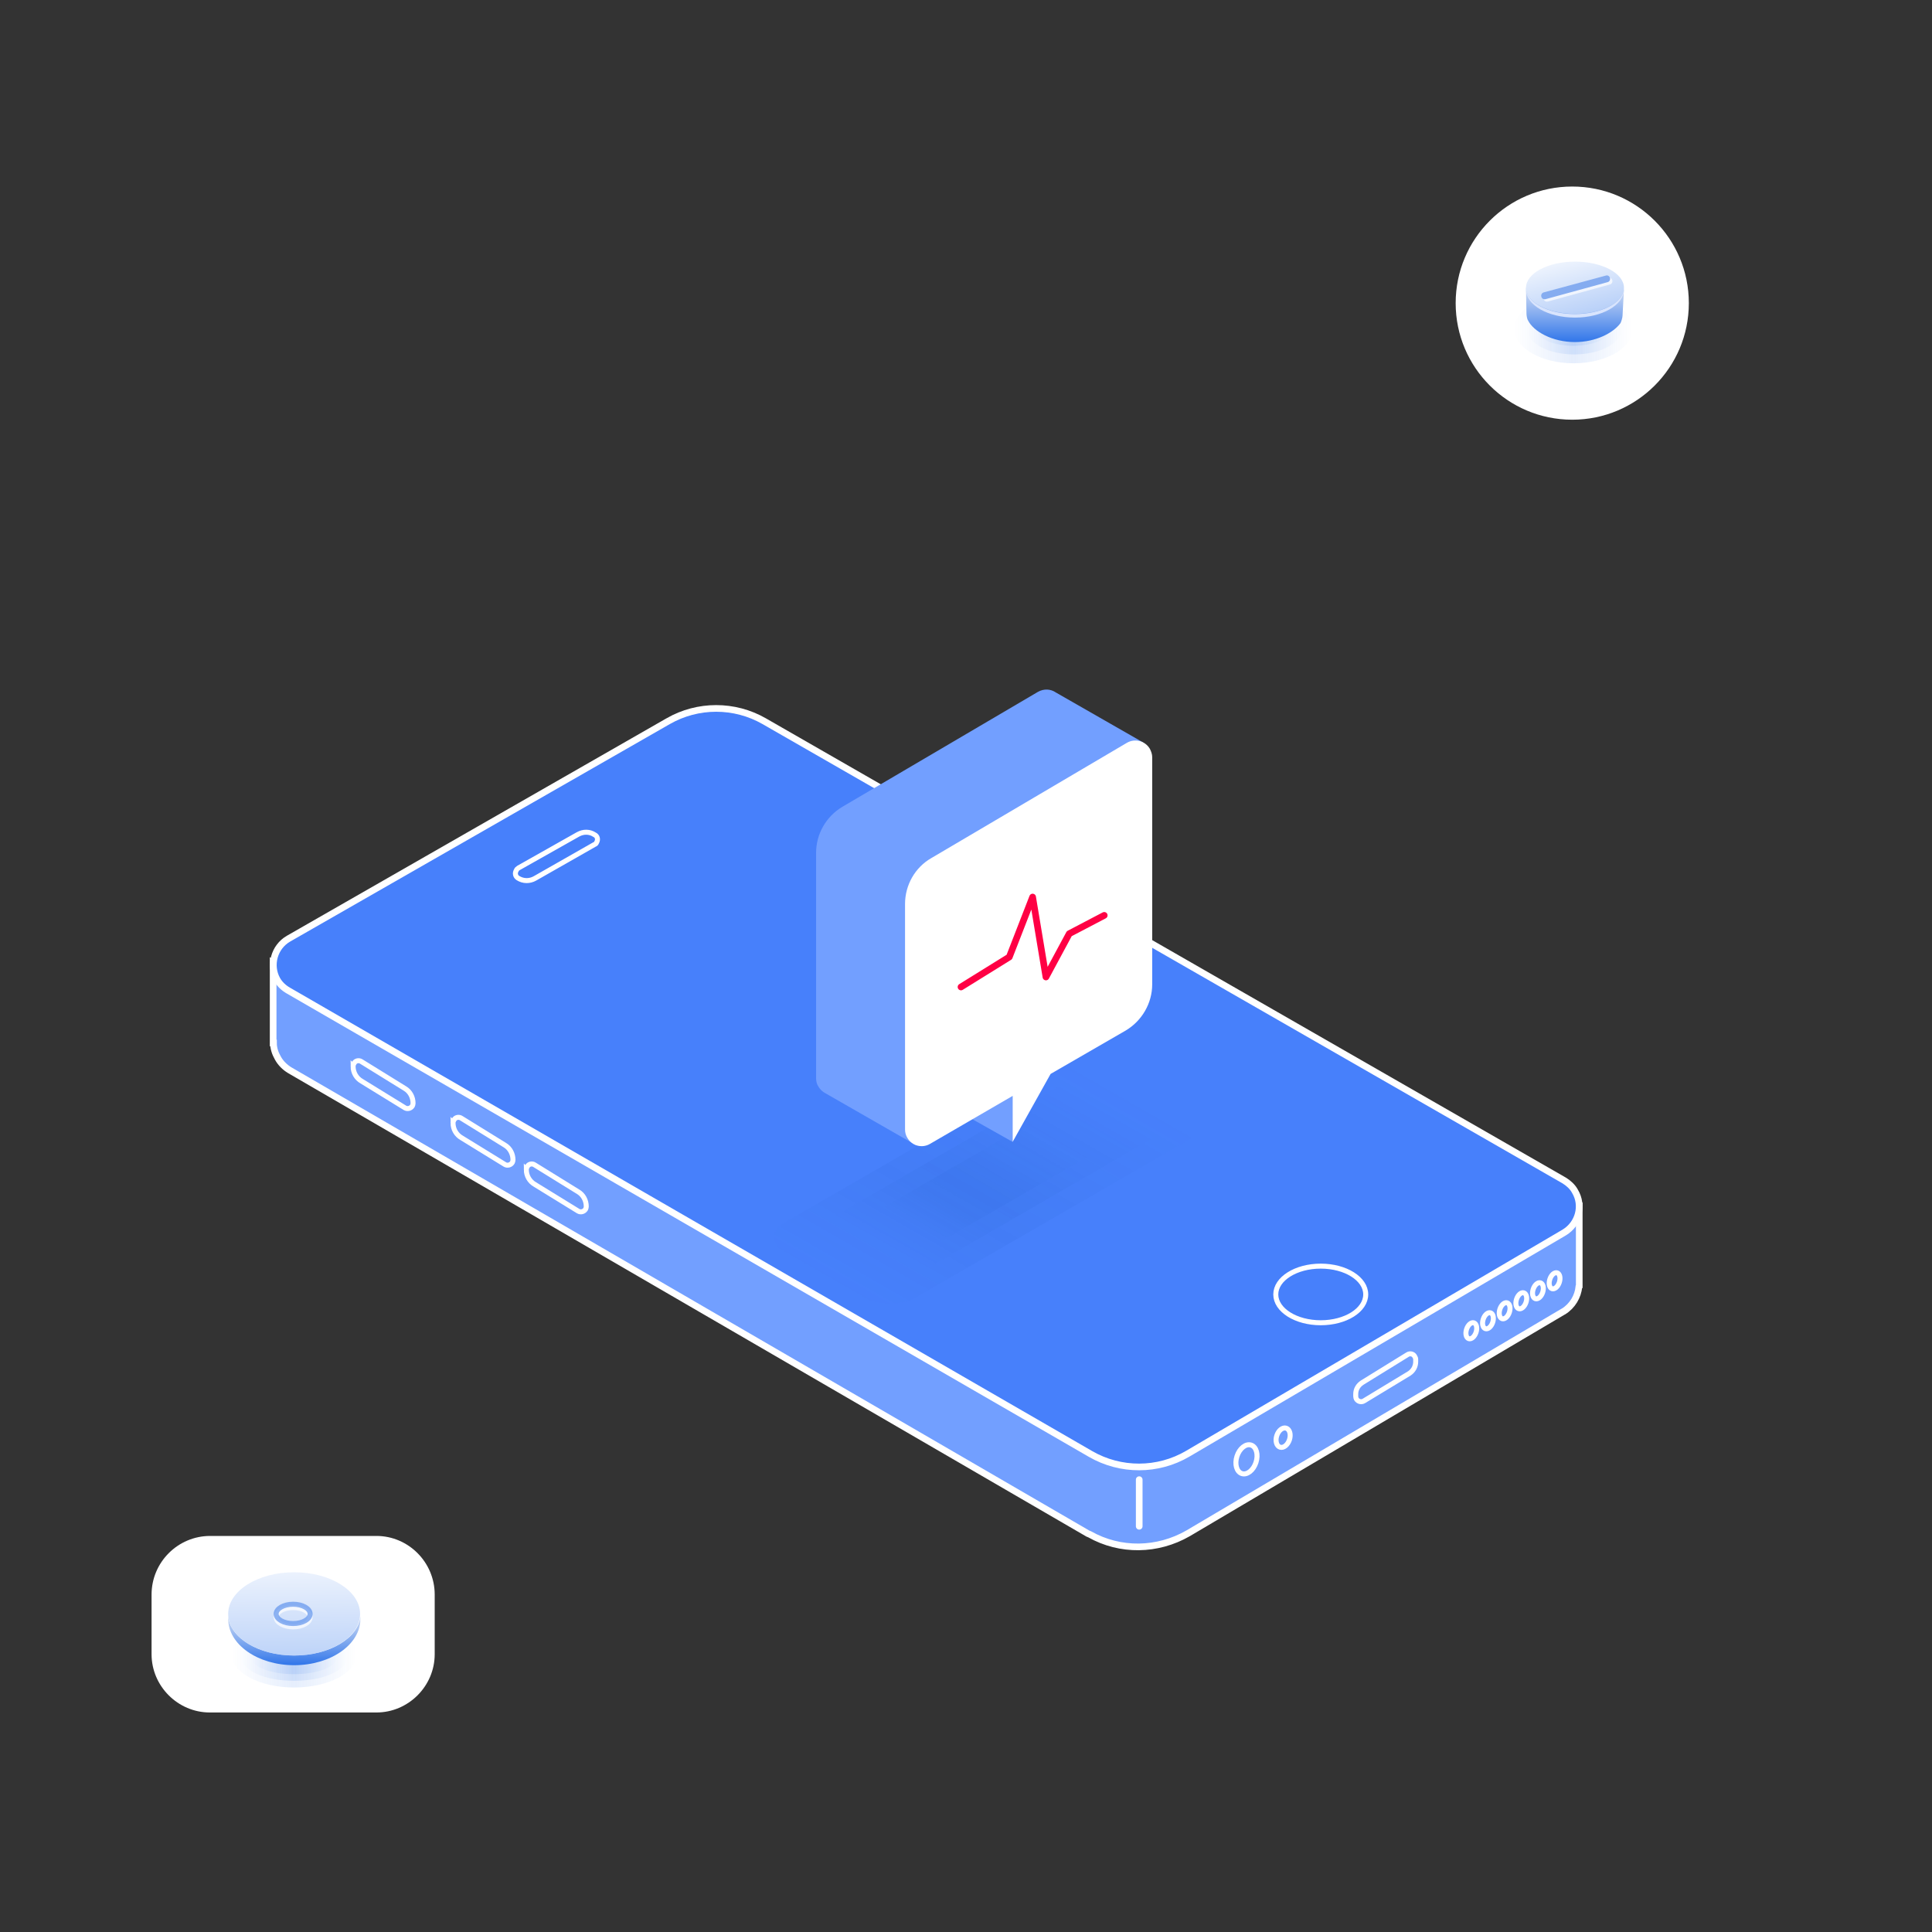
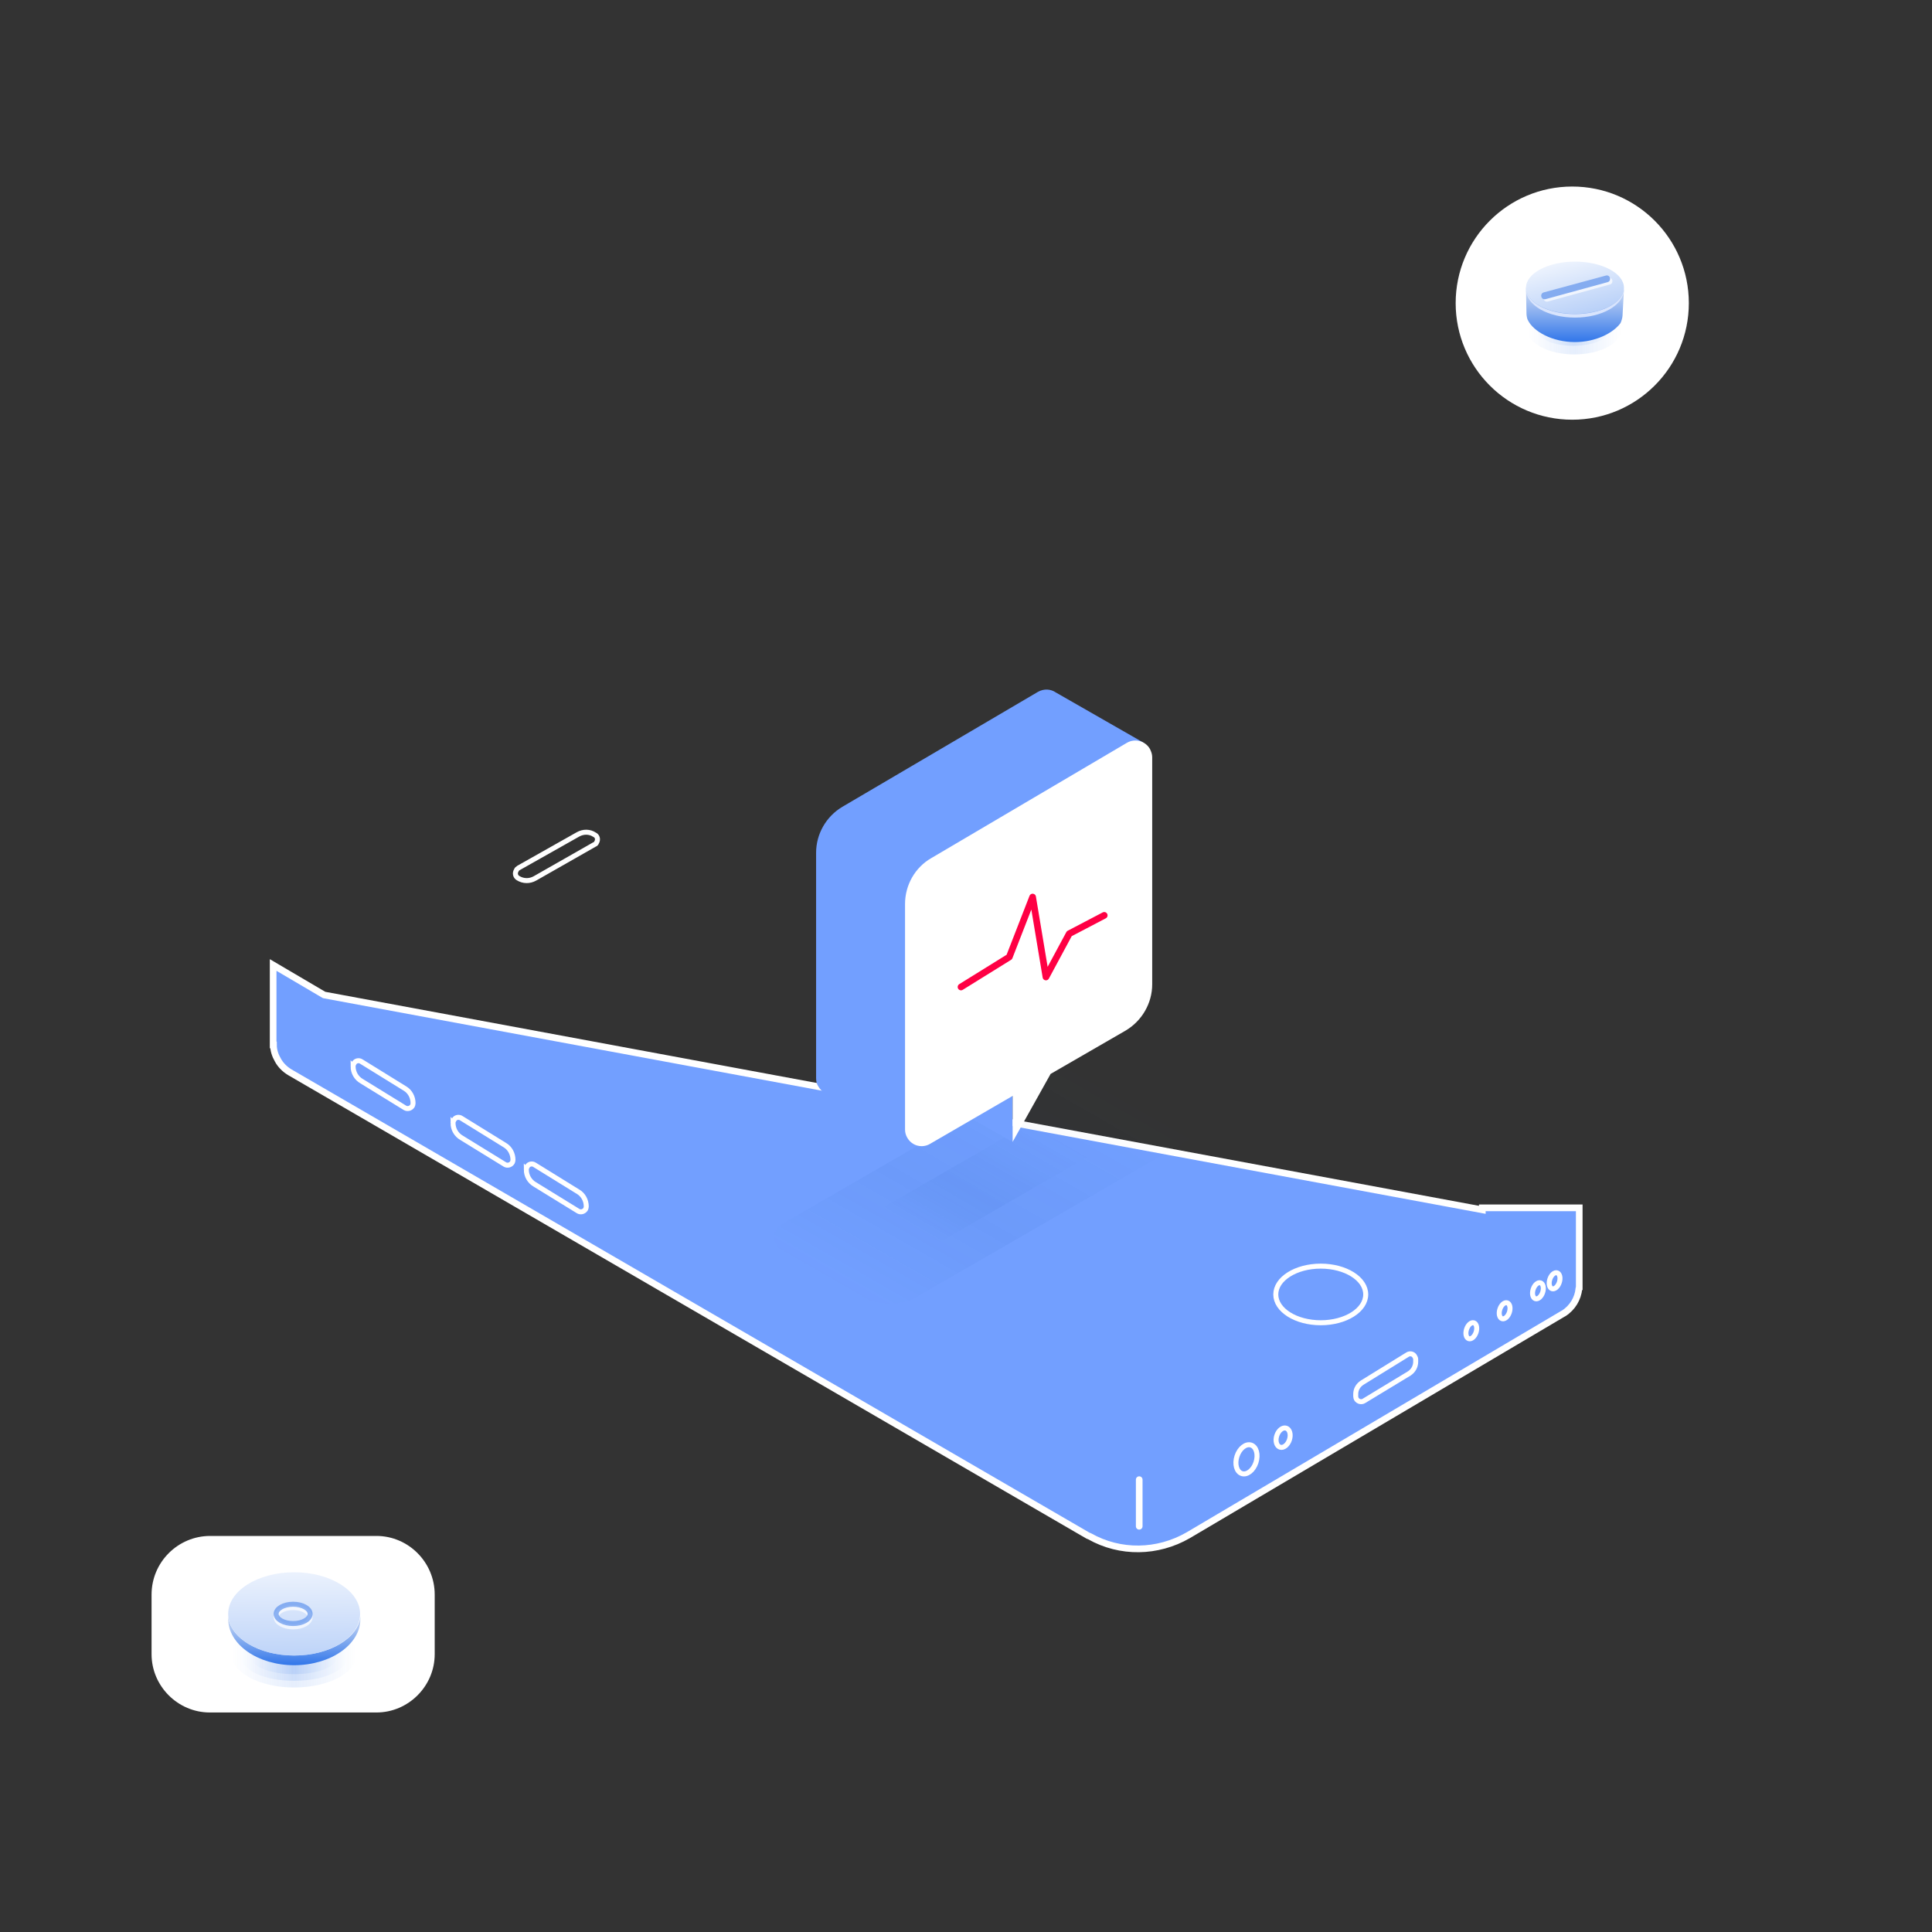
<svg xmlns="http://www.w3.org/2000/svg" width="580" height="580" viewBox="0 0 580 580" style="background: rgba(0,56,255,0.00);">
  <rect x="0" y="0" width="580" height="580" fill="#333333" stroke="none" />
  <defs>
    <linearGradient id="n5o5vhwwzdi76pfqoed5lp5i" x1="18.3" y1="7.3" x2="65.5" y2="7.7" gradientUnits="userSpaceOnUse">
      <stop offset="0" stop-color="#003e9c" stop-opacity="0" />
      <stop offset=".4" stop-color="#003e9c" stop-opacity=".1" />
      <stop offset="1" stop-color="#003e9c" stop-opacity="0" />
    </linearGradient>
    <linearGradient id="ty18grf0djwcubs7mgh4vcxt" x1="13" y1="12.5" x2="86" y2="11.6" gradientUnits="userSpaceOnUse">
      <stop offset="0" stop-color="#003e9c" stop-opacity="0" />
      <stop offset=".4" stop-color="#003e9c" stop-opacity=".1" />
      <stop offset="1" stop-color="#003e9c" stop-opacity="0" />
    </linearGradient>
    <linearGradient id="rlk1924on1az92hggfpq2l5o" x1="-0.3" y1="12.3" x2="96.7" y2="11.9" gradientUnits="userSpaceOnUse">
      <stop offset="0" stop-color="#003e9c" stop-opacity="0" />
      <stop offset=".4" stop-color="#003e9c" stop-opacity=".1" />
      <stop offset="1" stop-color="#003e9c" stop-opacity="0" />
    </linearGradient>
    <linearGradient id="ez63t8kc3hc5ae4uhn3yt6tc" x1="0" y1="1.3" x2="1" y2="1.3">
      <stop offset="0" stop-color="#0056e6" stop-opacity="0" />
      <stop offset=".5" stop-color="#0056e6" stop-opacity=".1" />
      <stop offset="1" stop-color="#0056e6" stop-opacity="0" />
    </linearGradient>
    <linearGradient id="sapay0capiwfzdtiqrt919yh" x1=".5" y1="1.3" x2=".5" y2="-0.2">
      <stop offset="0" stop-color="#0056e6" />
      <stop offset="1" stop-color="#f5f5f7" />
    </linearGradient>
    <linearGradient id="uststl7an3wg4ae6zpg6sokj" x1="21.7" y1="94.1" x2="-6.3" y2="-19.2" gradientUnits="userSpaceOnUse">
      <stop offset="0" stop-color="#0056e6" />
      <stop offset="1" stop-color="#fff" />
    </linearGradient>
    <linearGradient id="gvyopdjedoy4qvhy79zd9exr" x1="6.2" y1="118.8" x2="4.7" y2="-23.7" gradientUnits="userSpaceOnUse">
      <stop offset="0" stop-color="#0056e6" />
      <stop offset="1" stop-color="#fff" />
    </linearGradient>
  </defs>
  <style>
@keyframes bcrdwbcy70r2wk5v6jhqt99j_t { 0% { transform: translate(82px,212.6px); animation-timing-function: cubic-bezier(.1,0,.7,1); } 42.619% { transform: translate(82px,260.6px); animation-timing-function: cubic-bezier(.4,0,.4,1); } 100% { transform: translate(82px,212.6px); } }
@keyframes kwf1ma1np93sj2k7ex0so1mf_t { 0% { transform: translate(219.7px,138.7px) scale(1.1,1.1) translate(-67.4px,-38.9px); animation-timing-function: cubic-bezier(.4,0,.6,1); } 70.714% { transform: translate(219.7px,138.7px) scale(.9,.9) translate(-67.4px,-38.9px); animation-timing-function: cubic-bezier(.4,0,.6,1); } 100% { transform: translate(219.7px,138.7px) scale(1.1,1.1) translate(-67.4px,-38.9px); } }
@keyframes kwf1ma1np93sj2k7ex0so1mf_o { 0% { opacity: .5; animation-timing-function: cubic-bezier(.4,0,.6,1); } 70.714% { opacity: 1; animation-timing-function: cubic-bezier(.4,0,.6,1); } 100% { opacity: .5; } }
@keyframes b530b0dae8bzlgcxtthnzznl_t { 0% { transform: translate(200.9px,207px); animation-timing-function: cubic-bezier(.4,0,.6,1); } 50% { transform: translate(200.9px,260.7px); animation-timing-function: cubic-bezier(.4,0,.6,.8); } 100% { transform: translate(200.9px,207px); } }
@keyframes uqf6lpqtvz86z17y5s002dml_t { 0% { transform: translate(472px,91px); animation-timing-function: cubic-bezier(.4,0,.6,1); } 50% { transform: translate(472px,84px); animation-timing-function: cubic-bezier(.4,0,.6,1); } 100% { transform: translate(472px,91px); } }
@keyframes mm4zcfnbak99qvwedfmxxqg2_o { 0% { opacity: 1; animation-timing-function: cubic-bezier(.4,0,.6,1); } 50% { opacity: .5; animation-timing-function: cubic-bezier(.4,0,.6,1); } 100% { opacity: 1; } }
@keyframes dlyrscfp1i9vmcy1olul9pjs_t { 0% { transform: translate(26px,17.2px) rotate(0deg) translate(-21px,-17.2px); animation-timing-function: cubic-bezier(.4,0,.6,1); } 50% { transform: translate(26px,9.6px) rotate(-16deg) translate(-21px,-17.2px); animation-timing-function: cubic-bezier(.4,0,.6,1); } 100% { transform: translate(26px,17.2px) rotate(0deg) translate(-21px,-17.2px); } }
@keyframes ckvqly9xqcplvpx8626qis7s_t { 0% { transform: translate(45.5px,461.1px); animation-timing-function: cubic-bezier(.4,0,.6,1); } 47.595% { transform: translate(45.5px,453.1px); animation-timing-function: cubic-bezier(.4,0,.6,1); } 100% { transform: translate(45.5px,461.1px); } }
@keyframes g48zyp9kh074jm0zl4rgu1q2_o { 0% { opacity: 1; animation-timing-function: cubic-bezier(.4,0,.6,1); } 47.595% { opacity: .5; animation-timing-function: cubic-bezier(.4,0,.6,1); } 100% { opacity: 1; } }
@keyframes jwwsus7hf0q9fqtyo48qkpz6_t { 0% { transform: translate(23px,10.9px); animation-timing-function: cubic-bezier(.4,0,.6,1); } 47.595% { transform: translate(23px,5.9px); animation-timing-function: cubic-bezier(.4,0,.6,1); } 100% { transform: translate(23px,10.9px); } }
@keyframes axgg8qfq2k09b2fasmautjj1_t { 0% { transform: translate(19.5px,13.5px); animation-timing-function: cubic-bezier(.4,0,.6,1); } 47.595% { transform: translate(19.5px,10.5px); animation-timing-function: cubic-bezier(.4,0,.6,1); } 100% { transform: translate(19.5px,13.5px); } }
@keyframes hq74p98bqfr68z9u0r0bvgfk_t { 0% { transform: translate(19.5px,12.5px); animation-timing-function: cubic-bezier(.4,0,.6,1); } 47.595% { transform: translate(19.5px,9.5px); animation-timing-function: cubic-bezier(.4,0,.6,1); } 100% { transform: translate(19.5px,12.5px); } }
</style>
  <title>i580_teaser_ar</title>
  <desc>Created with Sketch.</desc>
  <g transform="translate(278,338.5) translate(-196,-125.8)" style="animation: 7s linear infinite both bcrdwbcy70r2wk5v6jhqt99j_t;">
-     <path d="M363 149.9v-0.6h29.1v24.2l-0.1 .1c-0.3 2.9-1.9 5.7-4.6 7.4l-0.2 .1l-112.5 66.5c-9.2 5.3-20.4 5.5-29.6 .3l-0.5-0.2l-239.6-139.1c-1.5-0.9-2.8-2.2-3.6-3.7c-0.8-1.4-1.3-2.9-1.3-4.5h-0.1v-24l15.3 9l347.7 64.5Z" stroke="#fff" stroke-width="2" fill="#729fff" fill-rule="evenodd" />
+     <path d="M363 149.9h29.1v24.2l-0.1 .1c-0.3 2.9-1.9 5.7-4.6 7.4l-0.2 .1l-112.5 66.5c-9.2 5.3-20.4 5.5-29.6 .3l-0.5-0.2l-239.6-139.1c-1.5-0.9-2.8-2.2-3.6-3.7c-0.8-1.4-1.3-2.9-1.3-4.5h-0.1v-24l15.3 9l347.7 64.5Z" stroke="#fff" stroke-width="2" fill="#729fff" fill-rule="evenodd" />
    <ellipse stroke="#fff" stroke-width="1.5" rx="3" ry="4.5" fill="none" transform="translate(292.2,225.4) rotate(18)" />
    <ellipse stroke="#fff" stroke-width="1.5" rx="2" ry="3" fill="none" transform="translate(303.2,218.9) rotate(18)" />
    <ellipse stroke="#fff" stroke-width="1.5" rx="1.5" ry="2.5" fill="none" transform="translate(359.7,186.8) rotate(18)" />
-     <ellipse stroke="#fff" stroke-width="1.5" rx="1.5" ry="2.5" fill="none" transform="translate(364.7,183.8) rotate(18)" />
    <ellipse stroke="#fff" stroke-width="1.5" rx="1.5" ry="2.5" fill="none" transform="translate(369.7,180.8) rotate(18)" />
-     <ellipse stroke="#fff" stroke-width="1.5" rx="1.5" ry="2.5" fill="none" transform="translate(374.7,177.8) rotate(18)" />
    <ellipse stroke="#fff" stroke-width="1.5" rx="1.5" ry="2.5" fill="none" transform="translate(379.7,174.8) rotate(18)" />
    <ellipse stroke="#fff" stroke-width="1.5" rx="1.5" ry="2.5" fill="none" transform="translate(384.7,171.8) rotate(18)" />
-     <path d="M118.6 3.8l-114 65.3c-4.3 2.5-5.8 8-3.4 12.3c.8 1.4 2 2.5 3.4 3.3l240.8 139.1c9 5.2 20.2 5.2 29.2-0.1l113-66.4c4.3-2.6 5.8-8.1 3.2-12.4c-0.7-1.3-1.9-2.4-3.2-3.2l-240.2-137.9c-8.9-5.1-19.9-5.1-28.8 0Z" stroke="#fff" stroke-width="2" fill="#4780fb" fill-rule="evenodd" />
    <path d="M24 107.4c0 1.9 1 3.6 2.6 4.5l13 8c.7 .4 1.7 .2 2.2-0.6c.1-0.2 .2-0.5 .2-0.8c0-1.8-0.9-3.5-2.4-4.4l-13.1-8.1c-0.7-0.5-1.8-0.3-2.2 .5c-0.2 .3-0.3 .6-0.3 .9Z" stroke="#fff" stroke-width="1.5" fill="none" />
    <path d="M54 124.4c0 1.9 1 3.6 2.6 4.5l13 8c.7 .4 1.7 .2 2.2-0.6c.1-0.2 .2-0.5 .2-0.8c0-1.8-0.9-3.5-2.4-4.4l-13.1-8.1c-0.7-0.5-1.8-0.3-2.2 .5c-0.2 .3-0.3 .6-0.3 .9Z" stroke="#fff" stroke-width="1.5" fill="none" />
    <path d="M76 138.4c0 1.9 1 3.6 2.6 4.5l13 8c.7 .4 1.7 .2 2.2-0.6c.1-0.2 .2-0.5 .2-0.8c0-1.8-0.9-3.5-2.4-4.4l-13.1-8.1c-0.7-0.5-1.8-0.3-2.2 .5c-0.2 .3-0.3 .6-0.3 .9Z" stroke="#fff" stroke-width="1.5" fill="none" />
    <path d="M515 457v.7c0 1.4 .7 2.7 1.9 3.5l13.7 8.3c.7 .4 1.7 .2 2.2-0.6c.1-0.2 .2-0.5 .2-0.8v-0.7c0-1.4-0.7-2.6-1.9-3.4l-13.6-8.4c-0.7-0.5-1.8-0.3-2.2 .5c-0.2 .3-0.3 .6-0.3 .9Z" stroke="#fff" stroke-width="1.5" fill="none" transform="translate(334,200.9) scale(-1,1) translate(-524,-462.5)" />
    <ellipse cx="314.5" cy="175.9" stroke="#fff" stroke-width="1.5" rx="13.5" ry="8.5" fill="none" />
    <path d="M73.6 47.9l17.9-10.1c1.6-0.9 3.5-0.9 5 .1c.9 .4 1.1 1.5 .6 2.3c-0.1 .3-0.3 .5-0.6 .6l-17.9 10.2c-1.6 .9-3.5 .9-5.1-0.1c-0.8-0.5-1-1.5-0.5-2.3c.1-0.3 .3-0.5 .6-0.7Z" stroke="#fff" stroke-width="1.5" fill="none" />
    <path d="M260 231.5v14" stroke="#fff" stroke-width="2" stroke-linecap="round" fill="none" />
    <g opacity=".5" transform="translate(219.7,138.7) scale(1.1,1.1) translate(-67.4,-38.9)" style="animation: 7s linear infinite both kwf1ma1np93sj2k7ex0so1mf_t, 7s linear infinite both kwf1ma1np93sj2k7ex0so1mf_o;">
      <rect width="96.8" height="15.9" fill="url(#n5o5vhwwzdi76pfqoed5lp5i)" rx="8" transform="translate(69.7,37.6) rotate(-30) skewX(30) translate(-51,-7.9)" />
-       <rect width="104.6" height="25" fill="url(#ty18grf0djwcubs7mgh4vcxt)" rx="8" transform="translate(69.7,37.6) rotate(-30) skewX(30) translate(-54.9,-12.5)" />
      <rect width="114.6" height="35.6" fill="url(#rlk1924on1az92hggfpq2l5o)" rx="8" transform="translate(69.7,37.6) rotate(-30) skewX(30) translate(-59.9,-17.8)" />
    </g>
  </g>
  <g transform="translate(273.4,275.5) translate(-72.5,-68.5)" style="animation: 7s linear infinite both b530b0dae8bzlgcxtthnzznl_t;">
    <path d="M116.1 .9l26.2 15l-24 42.5v14.8c0 5.7-3.1 11-8 13.8l-8.2 4.8v30l1-0.4v14.4l-14.2-8l6.2-2.8v-25.5l-21 37.3l-27.2-15.6c-0.8-0.4-1.6-1.1-2.1-2c-0.5-0.7-0.7-1.6-0.7-2.5v-67.7c0-5.6 3-10.9 7.9-13.8l58.7-34.5c1.8-1 3.8-0.9 5.4 .2Z" fill="#729fff" fill-rule="evenodd" />
    <path d="M144.3 17.8c.4 .8 .7 1.6 .7 2.5v68.2c0 5.7-3.1 11-8 13.9l-22.5 13l-11.4 20.4v-13.8l-24.8 14.4c-2.4 1.4-5.4 .6-6.8-1.8c-0.5-0.8-0.7-1.7-0.7-2.5v-67.7c0-5.7 3-11 7.9-13.8l58.7-34.6c2.4-1.4 5.5-0.6 6.9 1.8Z" fill="#fff" fill-rule="evenodd" />
    <path stroke="#ff0044" stroke-width="2" stroke-linecap="round" stroke-linejoin="round" d="M87.6 89.3l14.5-9l7-18l4 24l7-13l10.5-5.5" fill="none" />
  </g>
  <ellipse fill="#fff" rx="35" ry="35" fill-rule="evenodd" transform="translate(472,91)" style="animation: 4s linear infinite both uqf6lpqtvz86z17y5s002dml_t;" />
  <g transform="translate(472.4,93.8) scale(.7,.7) translate(-25.4,-21.8)">
    <g transform="translate(0,14)" style="animation: 4s linear infinite both mm4zcfnbak99qvwedfmxxqg2_o;">
-       <ellipse fill="url(#ez63t8kc3hc5ae4uhn3yt6tc)" rx="25.4" ry="14.8" fill-rule="evenodd" transform="translate(25.4,14.8)" />
      <ellipse fill="url(#ez63t8kc3hc5ae4uhn3yt6tc)" rx="20.1" ry="10.6" fill-rule="evenodd" transform="translate(25.7,15.2)" />
      <ellipse fill="url(#ez63t8kc3hc5ae4uhn3yt6tc)" rx="15.7" ry="6.9" fill-rule="evenodd" transform="translate(25.3,15.2)" />
    </g>
    <g transform="translate(26,17.2) translate(-21,-17.2)" style="animation: 4s linear infinite both dlyrscfp1i9vmcy1olul9pjs_t;">
      <path d="M0 11.2l42 .8c0 0-0.4 7.6-0.6 11.1c0 .9-0.6 2.8-0.9 3.3c-3.2 4.3-10.7 8.1-19.5 8.1c-9.7 0-17.8-4.5-20.2-9.4c-0.3-0.4-0.6-2-0.6-2.8c-0.1-3.4-0.2-11.1-0.2-11.1Z" fill="url(#sapay0capiwfzdtiqrt919yh)" fill-rule="evenodd" />
      <path d="M42 11.6c0 .1 0 .3 0 .4c0 6.6-9.4 12-21 12c-11.6 0-21-5.4-21-12c0-0.1 0-0.3 0-0.4c.4 6.1 9.6 10.9 21 10.9c11.3 0 20.6-4.8 21-10.8Z" fill="#d8e4fd" fill-rule="evenodd" />
      <ellipse fill="url(#uststl7an3wg4ae6zpg6sokj)" rx="21" ry="11.2" fill-rule="evenodd" transform="translate(21,11.2)" />
      <g transform="translate(6.5,5.9)">
        <path d="M2.9 11.2l26.6-7.3c.8-0.2 1.2-1 1-1.8c-0.2-0.8-1-1.3-1.8-1l-26.6 7.2c-0.8 .2-1.3 1.1-1 1.9c.2 .8 1 1.2 1.8 1Z" fill="#fff" opacity=".7" />
        <path d="M1.9 10.2l26.6-7.3c.8-0.2 1.2-1 1-1.8c-0.2-0.8-1-1.3-1.8-1l-26.6 7.2c-0.8 .2-1.3 1.1-1 1.9c.2 .8 1 1.2 1.8 1Z" fill="#85acf0" />
      </g>
    </g>
  </g>
  <g transform="translate(88,493) translate(-42.5,-31.9)" style="animation: 6.58s linear infinite both ckvqly9xqcplvpx8626qis7s_t;">
    <path d="M67.5 0c9.6 0 17.5 7.9 17.5 17.6v17.9c0 9.6-7.9 17.5-17.5 17.5h-3.8h-46.2c-9.6 0-17.5-7.9-17.5-17.5v-17.9c0-9.7 7.9-17.6 17.6-17.6h49.9Z" fill="#fff" fill-rule="evenodd" />
    <g transform="translate(24,25.5)" style="animation: 6.58s linear infinite both g48zyp9kh074jm0zl4rgu1q2_o;">
      <ellipse fill="url(#ez63t8kc3hc5ae4uhn3yt6tc)" rx="18.8" ry="10" fill-rule="evenodd" transform="translate(18.8,10)" />
      <ellipse fill="url(#ez63t8kc3hc5ae4uhn3yt6tc)" rx="15.8" ry="7" fill-rule="evenodd" transform="translate(18.8,11)" />
      <ellipse fill="url(#ez63t8kc3hc5ae4uhn3yt6tc)" rx="12.8" ry="5" fill-rule="evenodd" transform="translate(18.8,11)" />
    </g>
    <g transform="translate(42.8,24.9) translate(-19.8,-14)" style="animation: 6.58s linear infinite both jwwsus7hf0q9fqtyo48qkpz6_t;">
      <path d="M39.7 13.2c0 .2 0 .5 0 .8c0 7.7-8.9 13.9-19.9 13.9c-10.9 0-19.8-6.2-19.8-13.9c0-0.3 0-0.6 0-0.8c.6 6.6 9.3 11.8 19.8 11.8c10.6 0 19.3-5.2 19.9-11.8Z" fill="url(#sapay0capiwfzdtiqrt919yh)" fill-rule="evenodd" />
      <ellipse fill="url(#gvyopdjedoy4qvhy79zd9exr)" rx="19.8" ry="12.5" fill-rule="evenodd" transform="translate(19.8,12.5)" />
      <ellipse stroke="#fff" stroke-width="1.5" opacity=".7" rx="5.1" ry="2.9" fill="none" transform="translate(19.5,13.5)" style="animation: 6.58s linear infinite both axgg8qfq2k09b2fasmautjj1_t;" />
      <ellipse stroke="#6195ed" stroke-width="1.5" opacity=".7" rx="5.1" ry="2.9" fill="none" transform="translate(19.5,12.5)" style="animation: 6.58s linear infinite both hq74p98bqfr68z9u0r0bvgfk_t;" />
    </g>
  </g>
</svg>